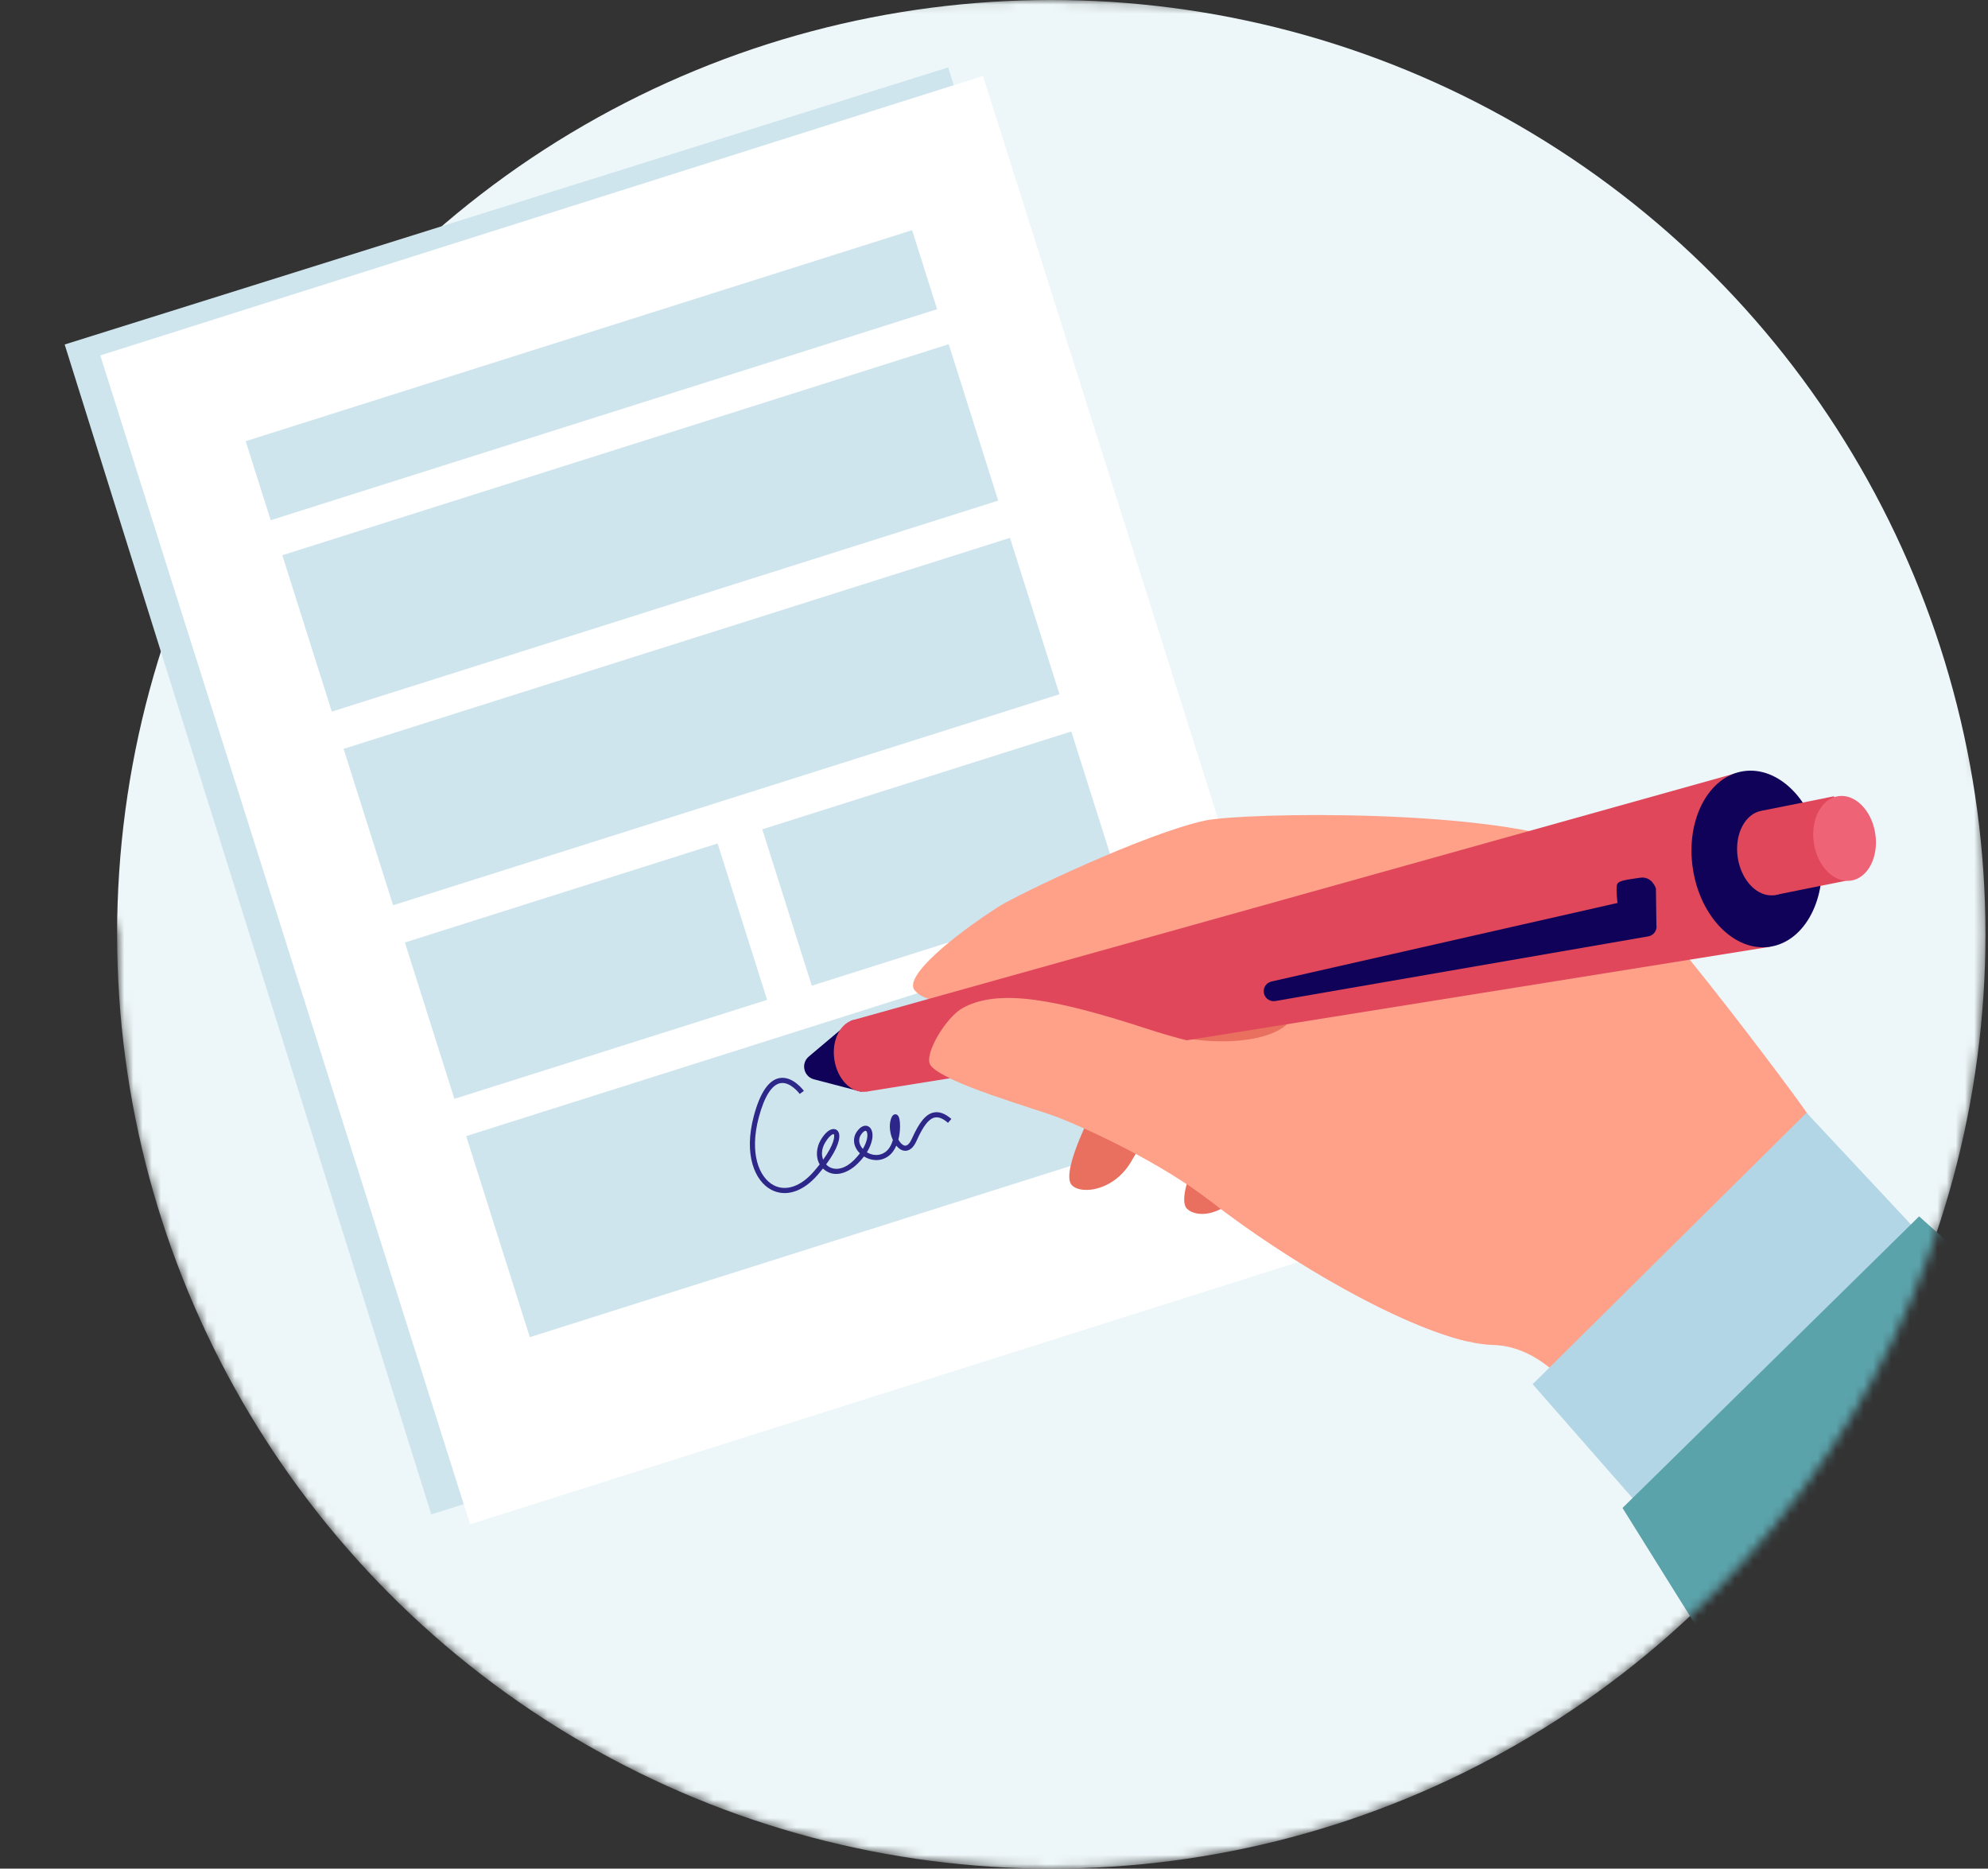
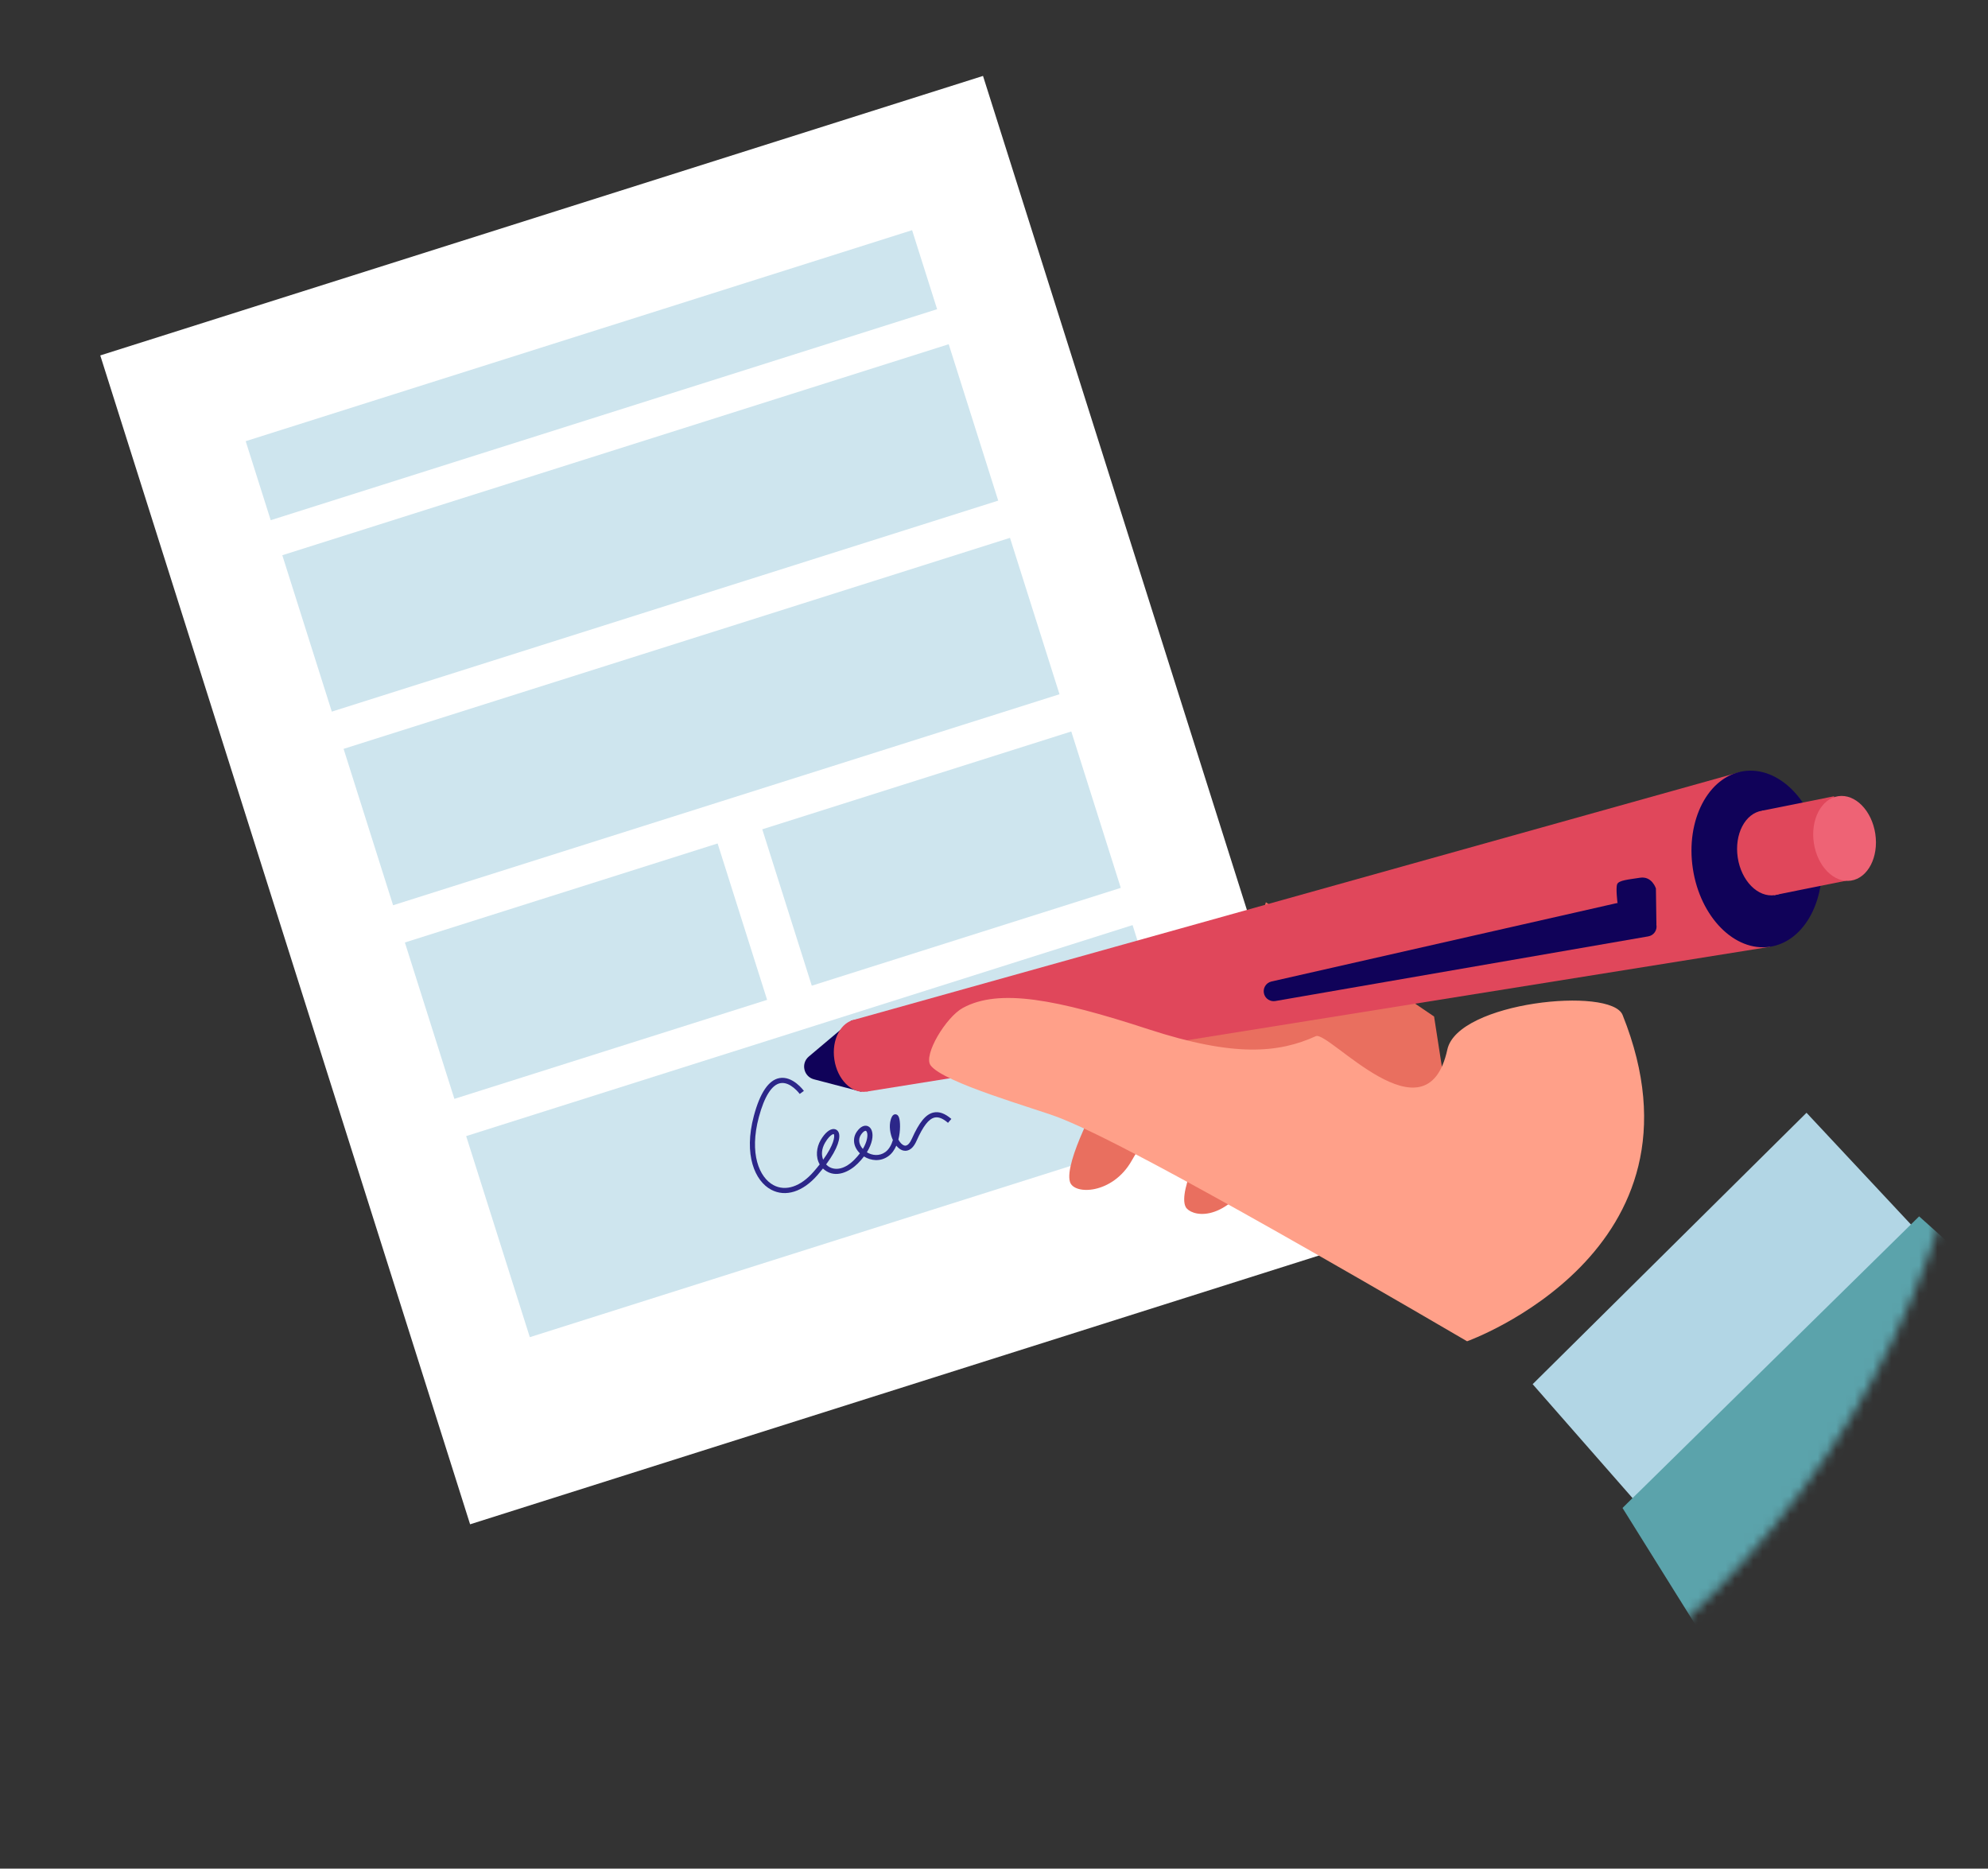
<svg xmlns="http://www.w3.org/2000/svg" width="216" height="203" viewBox="0 0 216 203" fill="none">
  <rect x="0" y="0" width="216" height="203" fill="#333333" stroke="none" />
  <mask id="mask0_425_12188" style="mask-type:alpha" maskUnits="userSpaceOnUse" x="0" y="0" width="216" height="203">
    <path d="M215.724 101.5C215.724 157.557 170.281 203 114.224 203C58.167 203 12.724 157.557 12.724 101.5C-18.776 26.279 5.724 4.76837e-06 114.224 0C170.281 0 215.724 19.279 215.724 101.5Z" fill="#EDF6F8" />
  </mask>
  <g mask="url(#mask0_425_12188)">
-     <circle cx="114.224" cy="101.5" r="101.5" fill="#EDF6F8" />
-     <path d="M103.021 7.325L7.027 37.425L46.86 164.516L142.855 134.416L103.021 7.325Z" fill="#CEE5EE" />
    <path d="M106.806 8.248L10.895 38.612L51.077 165.593L146.989 135.229L106.806 8.248Z" fill="white" />
    <rect x="30.673" y="60.318" width="75.948" height="17.82" transform="rotate(-17.567 30.673 60.318)" fill="#CEE5EE" />
    <rect x="26.695" y="47.928" width="75.948" height="9.004" transform="rotate(-17.567 26.695 47.928)" fill="#CEE5EE" />
    <rect x="37.332" y="81.353" width="75.948" height="17.82" transform="rotate(-17.567 37.332 81.353)" fill="#CEE5EE" />
    <rect x="50.65" y="123.421" width="75.948" height="22.912" transform="rotate(-17.567 50.65 123.421)" fill="#CEE5EE" />
    <rect x="43.991" y="102.387" width="35.641" height="17.82" transform="rotate(-17.567 43.991 102.387)" fill="#CEE5EE" />
    <rect x="82.823" y="90.093" width="35.216" height="17.82" transform="rotate(-17.567 82.823 90.093)" fill="#CEE5EE" />
    <path d="M137.542 98.017C137.542 98.017 134.883 106.85 132.375 108.774C129.867 110.697 121.869 115.326 120.054 118.176C119.49 119.063 115.585 126.263 116.256 128.403C116.71 129.85 120.896 129.73 122.951 126.106C126.524 119.808 130.926 118.306 133.826 116.961C138.772 114.664 141.42 113.008 139.755 114.83C139.755 114.83 133.82 119.673 131.784 122.313C131.234 123.026 127.898 129.348 128.828 131.12C129.331 132.078 132.838 133.078 136.3 127.646C138.575 124.077 142.138 123.726 145.357 122.842C148.143 122.076 157.697 122.531 157.697 122.531L155.816 110.43L137.543 98.018L137.542 98.017Z" fill="#E96F5F" />
-     <path d="M186.245 172.443C184.378 169.597 182.61 166.937 181.045 164.626C180.17 163.34 179.359 162.159 178.631 161.119C177.452 159.44 176.486 158.125 175.807 157.297C174.07 155.18 171.904 151.667 169.044 149.142L169.042 149.143C167.107 147.43 164.855 146.175 162.198 146.11C155.619 145.948 141.584 138.267 131.523 130.473C126.035 126.224 118.139 122.621 115.024 121.4C112.573 120.44 102.452 117.616 101.104 115.721C100.311 114.605 102.77 110.502 104.609 109.497C108.55 107.341 114.798 108.553 124.747 111.802C134.225 114.897 143.468 112.137 139.619 107.9C129.47 96.731 103.957 113.011 99.38 107.583C98.148 106.123 103.43 101.753 108.481 98.509C110.557 97.177 124.372 90.569 130.896 89.15C134.979 88.263 162.561 87.759 172.111 92.006C176.508 93.961 195.865 120.077 196.351 120.957L196.352 120.96C199.027 125.793 202.05 130.421 205.404 134.803C206.464 136.194 207.558 137.555 208.685 138.893C209.194 139.496 209.708 140.096 210.231 140.686C202.595 154.084 194.502 164.361 186.246 172.441L186.245 172.443Z" fill="#FFA089" />
    <path d="M211.055 136.691L196.282 120.887L166.526 150.371L179.935 165.663L211.055 136.691Z" fill="#B2D6E5" />
    <path d="M176.291 163.82C176.291 163.82 185.144 178.028 194.762 193.376C214.113 192.524 236.082 190.071 262.642 184.934C263.942 184.682 265.233 184.409 266.517 184.112L208.516 132.141L207.624 133.021L206.672 133.956L205.577 135.031L205.575 135.033L204.646 135.947L204.647 135.952L204.644 135.95L178.797 161.358L177.874 162.264L177.871 162.264L177.763 162.368L177.377 162.746L176.847 163.268L176.841 163.272L176.288 163.821L176.291 163.82Z" fill="#5BA3AB" />
    <path d="M92.525 110.86L94.147 118.588L192.321 102.854L189.034 83.877L92.525 110.86Z" fill="#E0475B" />
    <path d="M88.435 117.252L93.603 118.605L92.525 110.859L87.877 114.779C86.992 115.525 87.316 116.958 88.435 117.252Z" fill="#100259" />
    <path d="M197.813 92.267C197.017 87 193.264 83.2 189.431 83.779C185.598 84.358 183.135 89.097 183.931 94.364C184.726 99.63 188.479 103.43 192.312 102.851C196.146 102.272 198.608 97.533 197.813 92.267Z" fill="#100259" />
    <path d="M188.809 93.162C189.192 95.695 190.997 97.523 192.839 97.244C194.683 96.966 195.867 94.686 195.484 92.154C195.102 89.621 193.297 87.793 191.454 88.072C189.611 88.35 188.426 90.63 188.809 93.162Z" fill="#E0475B" />
    <path d="M90.656 115.112C90.982 117.274 92.537 118.831 94.128 118.591C95.719 118.35 96.744 116.404 96.418 114.242C96.091 112.079 94.536 110.523 92.945 110.762C91.355 111.003 90.329 112.949 90.656 115.112Z" fill="#E0475B" />
    <path d="M199.272 86.502L191.454 88.072L192.773 97.245L200.591 95.676L199.272 86.502Z" fill="#E0475B" />
    <path d="M197.078 91.585C197.461 94.118 199.266 95.946 201.109 95.667C202.952 95.389 204.137 93.109 203.754 90.576C203.371 88.043 201.566 86.215 199.723 86.494C197.88 86.772 196.696 89.052 197.078 91.585Z" fill="#EE6375" />
-     <path d="M159.403 145.711C152.172 144.027 140.326 137.292 131.523 130.476C126.037 126.227 118.141 122.621 115.025 121.4C112.575 120.444 102.451 117.617 101.103 115.723C100.312 114.605 102.772 110.504 104.61 109.499C108.55 107.342 114.799 108.553 124.746 111.801C134.224 114.897 138.984 114.368 142.973 112.564C144.35 111.941 155.003 124.367 157.256 114.02C158.387 108.823 175.051 107.154 176.298 110.262C186.625 135.986 159.403 145.71 159.403 145.71L159.403 145.711Z" fill="#FFA089" />
+     <path d="M159.403 145.711C126.037 126.227 118.141 122.621 115.025 121.4C112.575 120.444 102.451 117.617 101.103 115.723C100.312 114.605 102.772 110.504 104.61 109.499C108.55 107.342 114.799 108.553 124.746 111.801C134.224 114.897 138.984 114.368 142.973 112.564C144.35 111.941 155.003 124.367 157.256 114.02C158.387 108.823 175.051 107.154 176.298 110.262C186.625 135.986 159.403 145.71 159.403 145.71L159.403 145.711Z" fill="#FFA089" />
    <path d="M98.803 124.904C98.48 125.075 98.188 125.014 98.029 124.957C97.794 124.87 97.575 124.693 97.386 124.459C97.189 124.915 96.907 125.325 96.516 125.605C95.65 126.226 94.623 126.102 93.871 125.633C93.679 125.887 93.455 126.145 93.195 126.403C92.289 127.305 90.803 128.029 89.599 127.1C89.534 127.05 89.473 126.997 89.416 126.942C89.234 127.17 89.037 127.408 88.822 127.655C87.234 129.482 85.35 130.076 83.785 129.242C82.031 128.309 80.771 125.465 81.91 121.214C82.58 118.714 83.513 117.336 84.683 117.119C86.121 116.852 87.295 118.442 87.344 118.511L86.892 118.84L87.118 118.676L86.892 118.841C86.882 118.827 85.874 117.467 84.784 117.671C83.856 117.844 83.05 119.12 82.45 121.361C81.39 125.315 82.489 127.922 84.048 128.751C85.367 129.454 86.995 128.908 88.4 127.292C88.646 127.011 88.865 126.745 89.06 126.494C88.59 125.687 88.711 124.64 89.164 123.859C89.62 123.074 90.16 122.623 90.614 122.653C90.845 122.668 91.031 122.806 91.125 123.031C91.348 123.568 91.068 124.731 89.76 126.498C89.817 126.559 89.877 126.614 89.94 126.663C90.541 127.126 91.608 127.199 92.8 126.012C93.046 125.766 93.255 125.525 93.431 125.293C93.426 125.288 93.42 125.283 93.414 125.277C92.709 124.573 92.591 123.646 93.114 122.915C93.547 122.309 93.946 122.27 94.145 122.301C94.415 122.342 94.628 122.547 94.731 122.861C94.905 123.393 94.769 124.237 94.186 125.178C94.764 125.531 95.542 125.621 96.189 125.156C96.595 124.865 96.855 124.377 97.014 123.852C96.702 123.171 96.579 122.316 96.78 121.64C96.832 121.465 96.953 121.056 97.275 121.051C97.405 121.05 97.582 121.113 97.686 121.427C97.818 121.827 97.859 122.833 97.61 123.8C97.784 124.117 98.001 124.354 98.223 124.436C98.595 124.574 98.889 124.121 99.07 123.718C99.882 121.902 100.585 121.048 101.425 120.86C102.031 120.725 102.666 120.953 103.367 121.556L103.002 121.98C102.445 121.499 101.969 121.311 101.548 121.405C100.909 121.548 100.302 122.331 99.58 123.945C99.337 124.49 99.06 124.772 98.803 124.907L98.803 124.904ZM93.928 122.882C93.837 122.931 93.713 123.034 93.57 123.235C93.161 123.807 93.386 124.414 93.752 124.814C94.229 124.013 94.309 123.355 94.203 123.027C94.169 122.922 94.117 122.854 94.063 122.846C94.035 122.842 93.989 122.85 93.929 122.882L93.928 122.882ZM90.423 123.251C90.236 123.35 89.948 123.617 89.648 124.135C89.243 124.832 89.237 125.487 89.439 125.985C90.614 124.347 90.705 123.469 90.609 123.24C90.594 123.205 90.587 123.206 90.577 123.205C90.539 123.203 90.487 123.217 90.422 123.251L90.423 123.251Z" fill="#2C2789" />
    <path d="M138.57 108.747L179.092 101.723C179.685 101.62 180.079 101.053 179.971 100.46L179.586 98.375C179.475 97.77 178.883 97.38 178.283 97.516L138.146 106.626C137.53 106.765 137.165 107.402 137.352 108.004C137.514 108.523 138.035 108.84 138.57 108.747Z" fill="#100259" />
    <path d="M179.972 100.461L179.919 96.521C179.919 96.521 179.493 95.151 178.196 95.353C176.898 95.554 175.882 95.631 175.71 96.053C175.538 96.475 175.746 98.092 175.746 98.092L179.973 100.461L179.972 100.461Z" fill="#100259" />
  </g>
</svg>